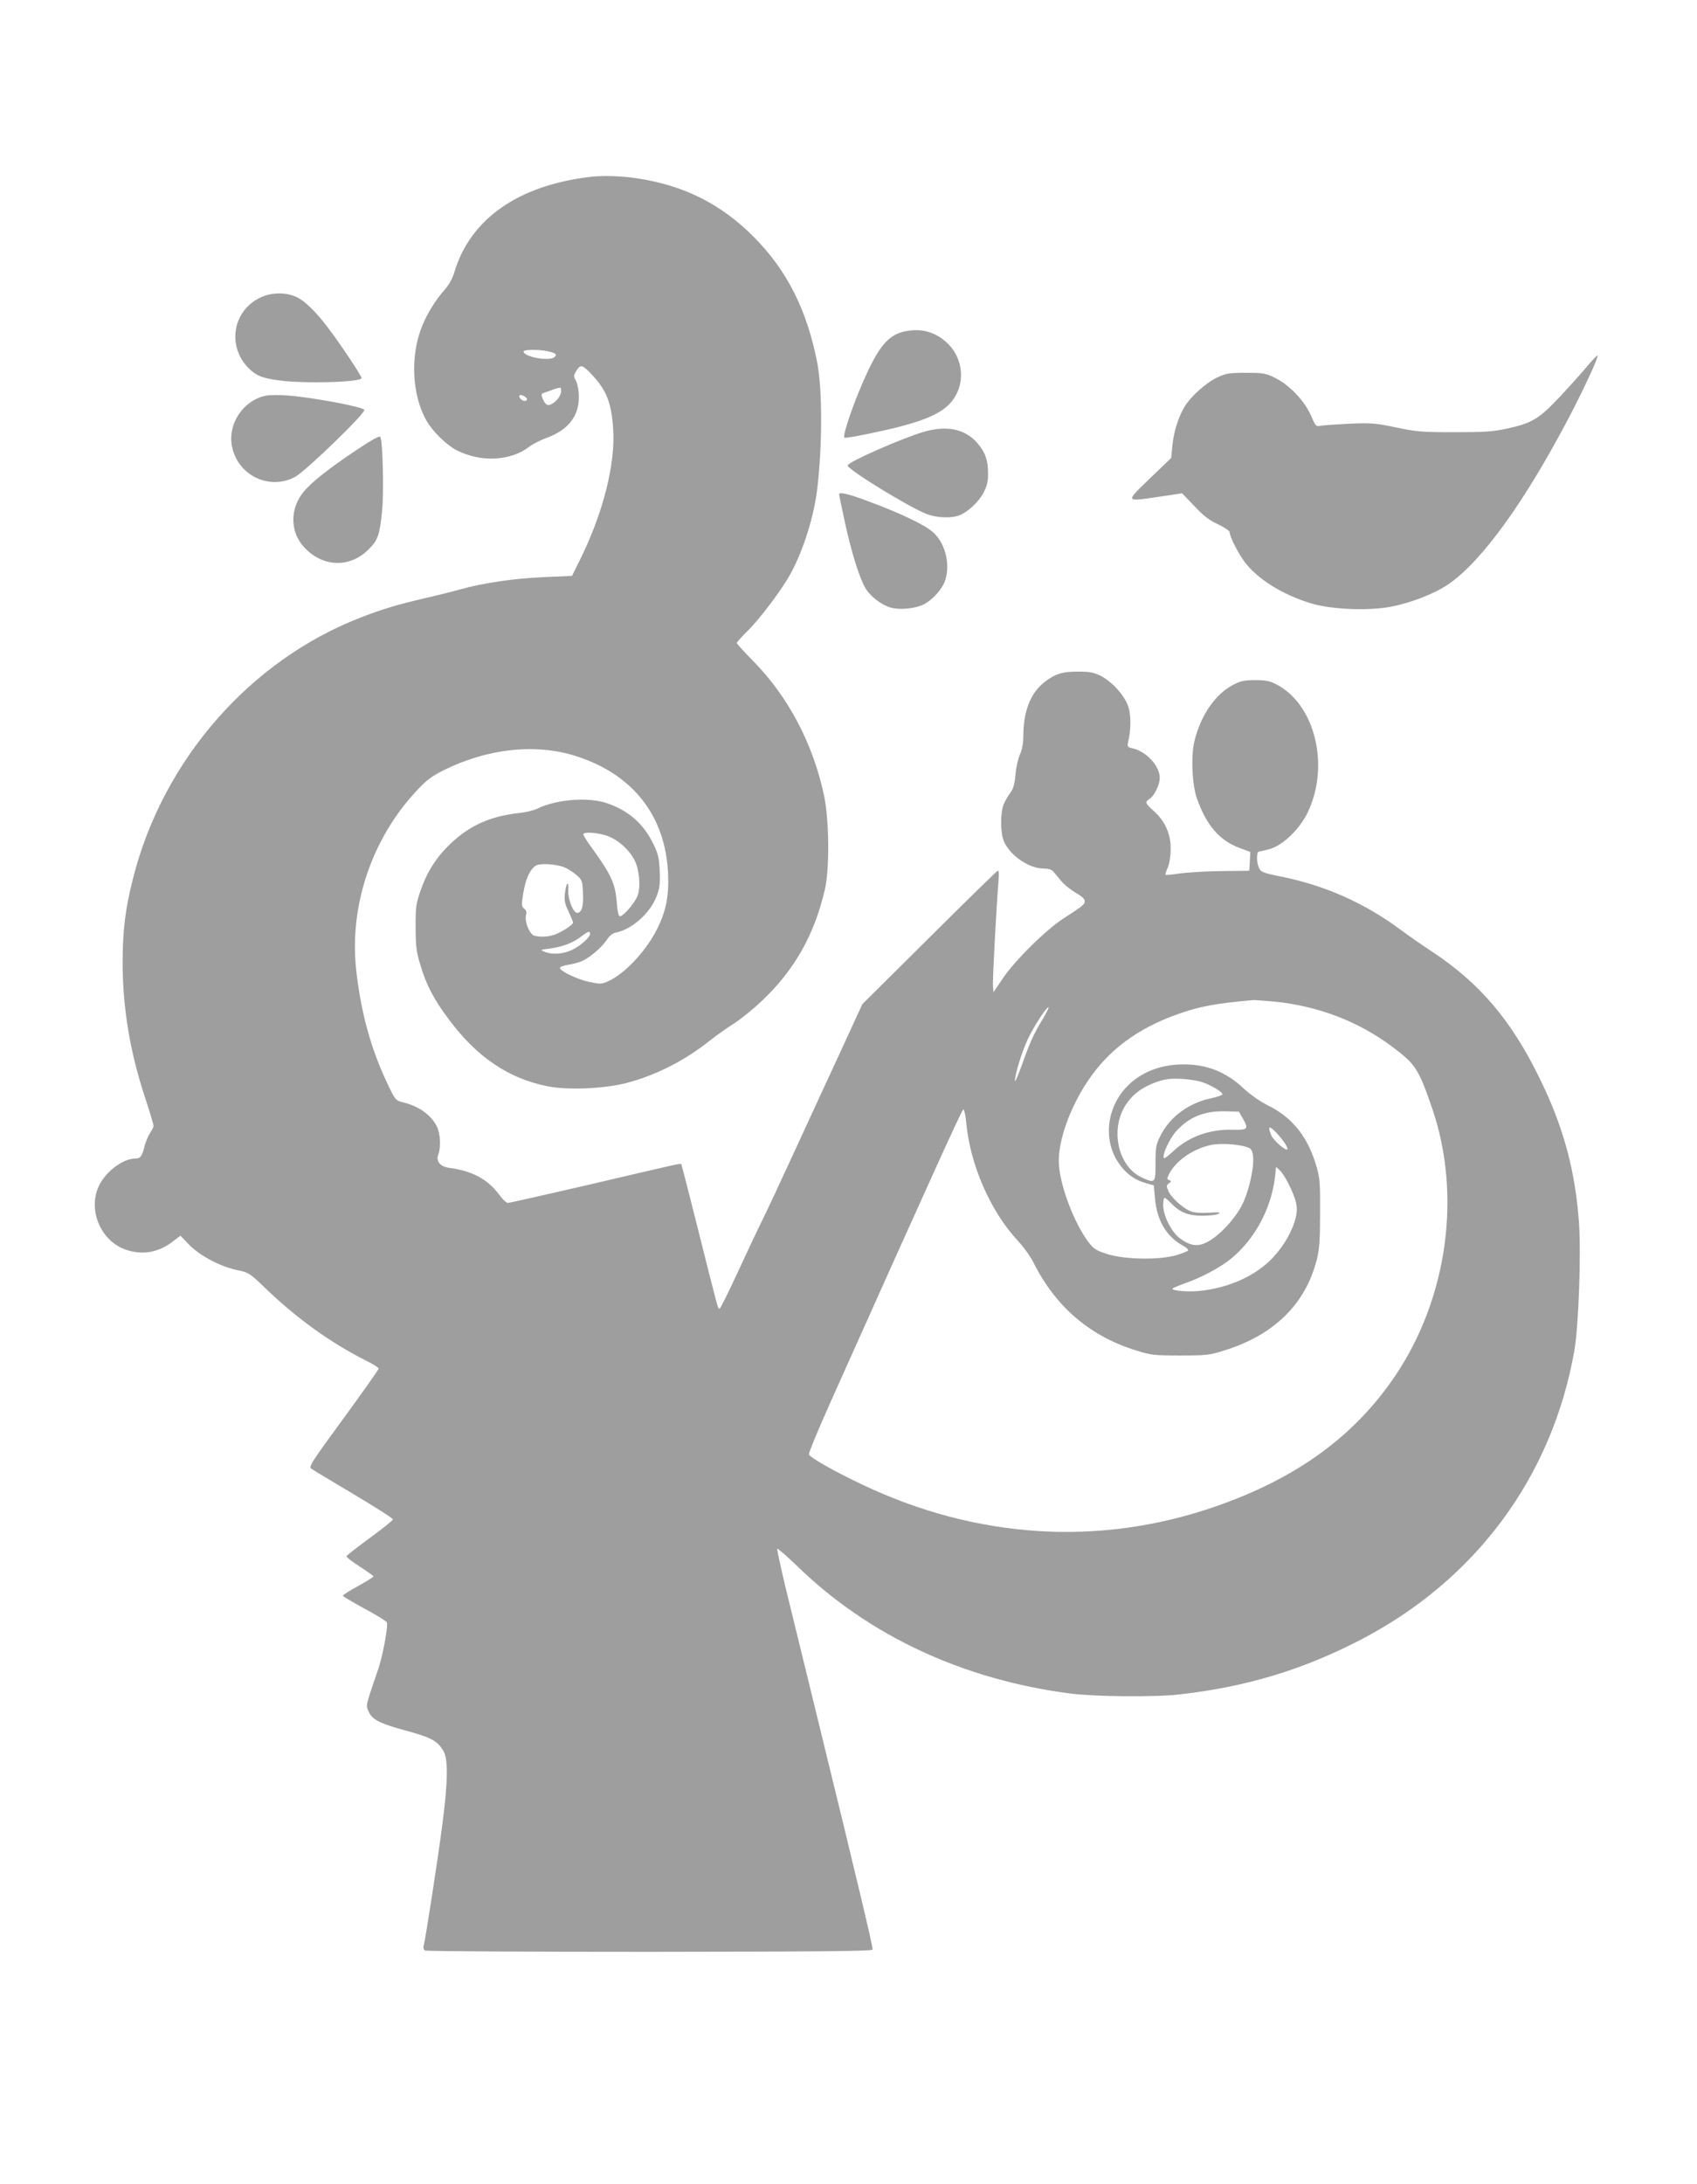
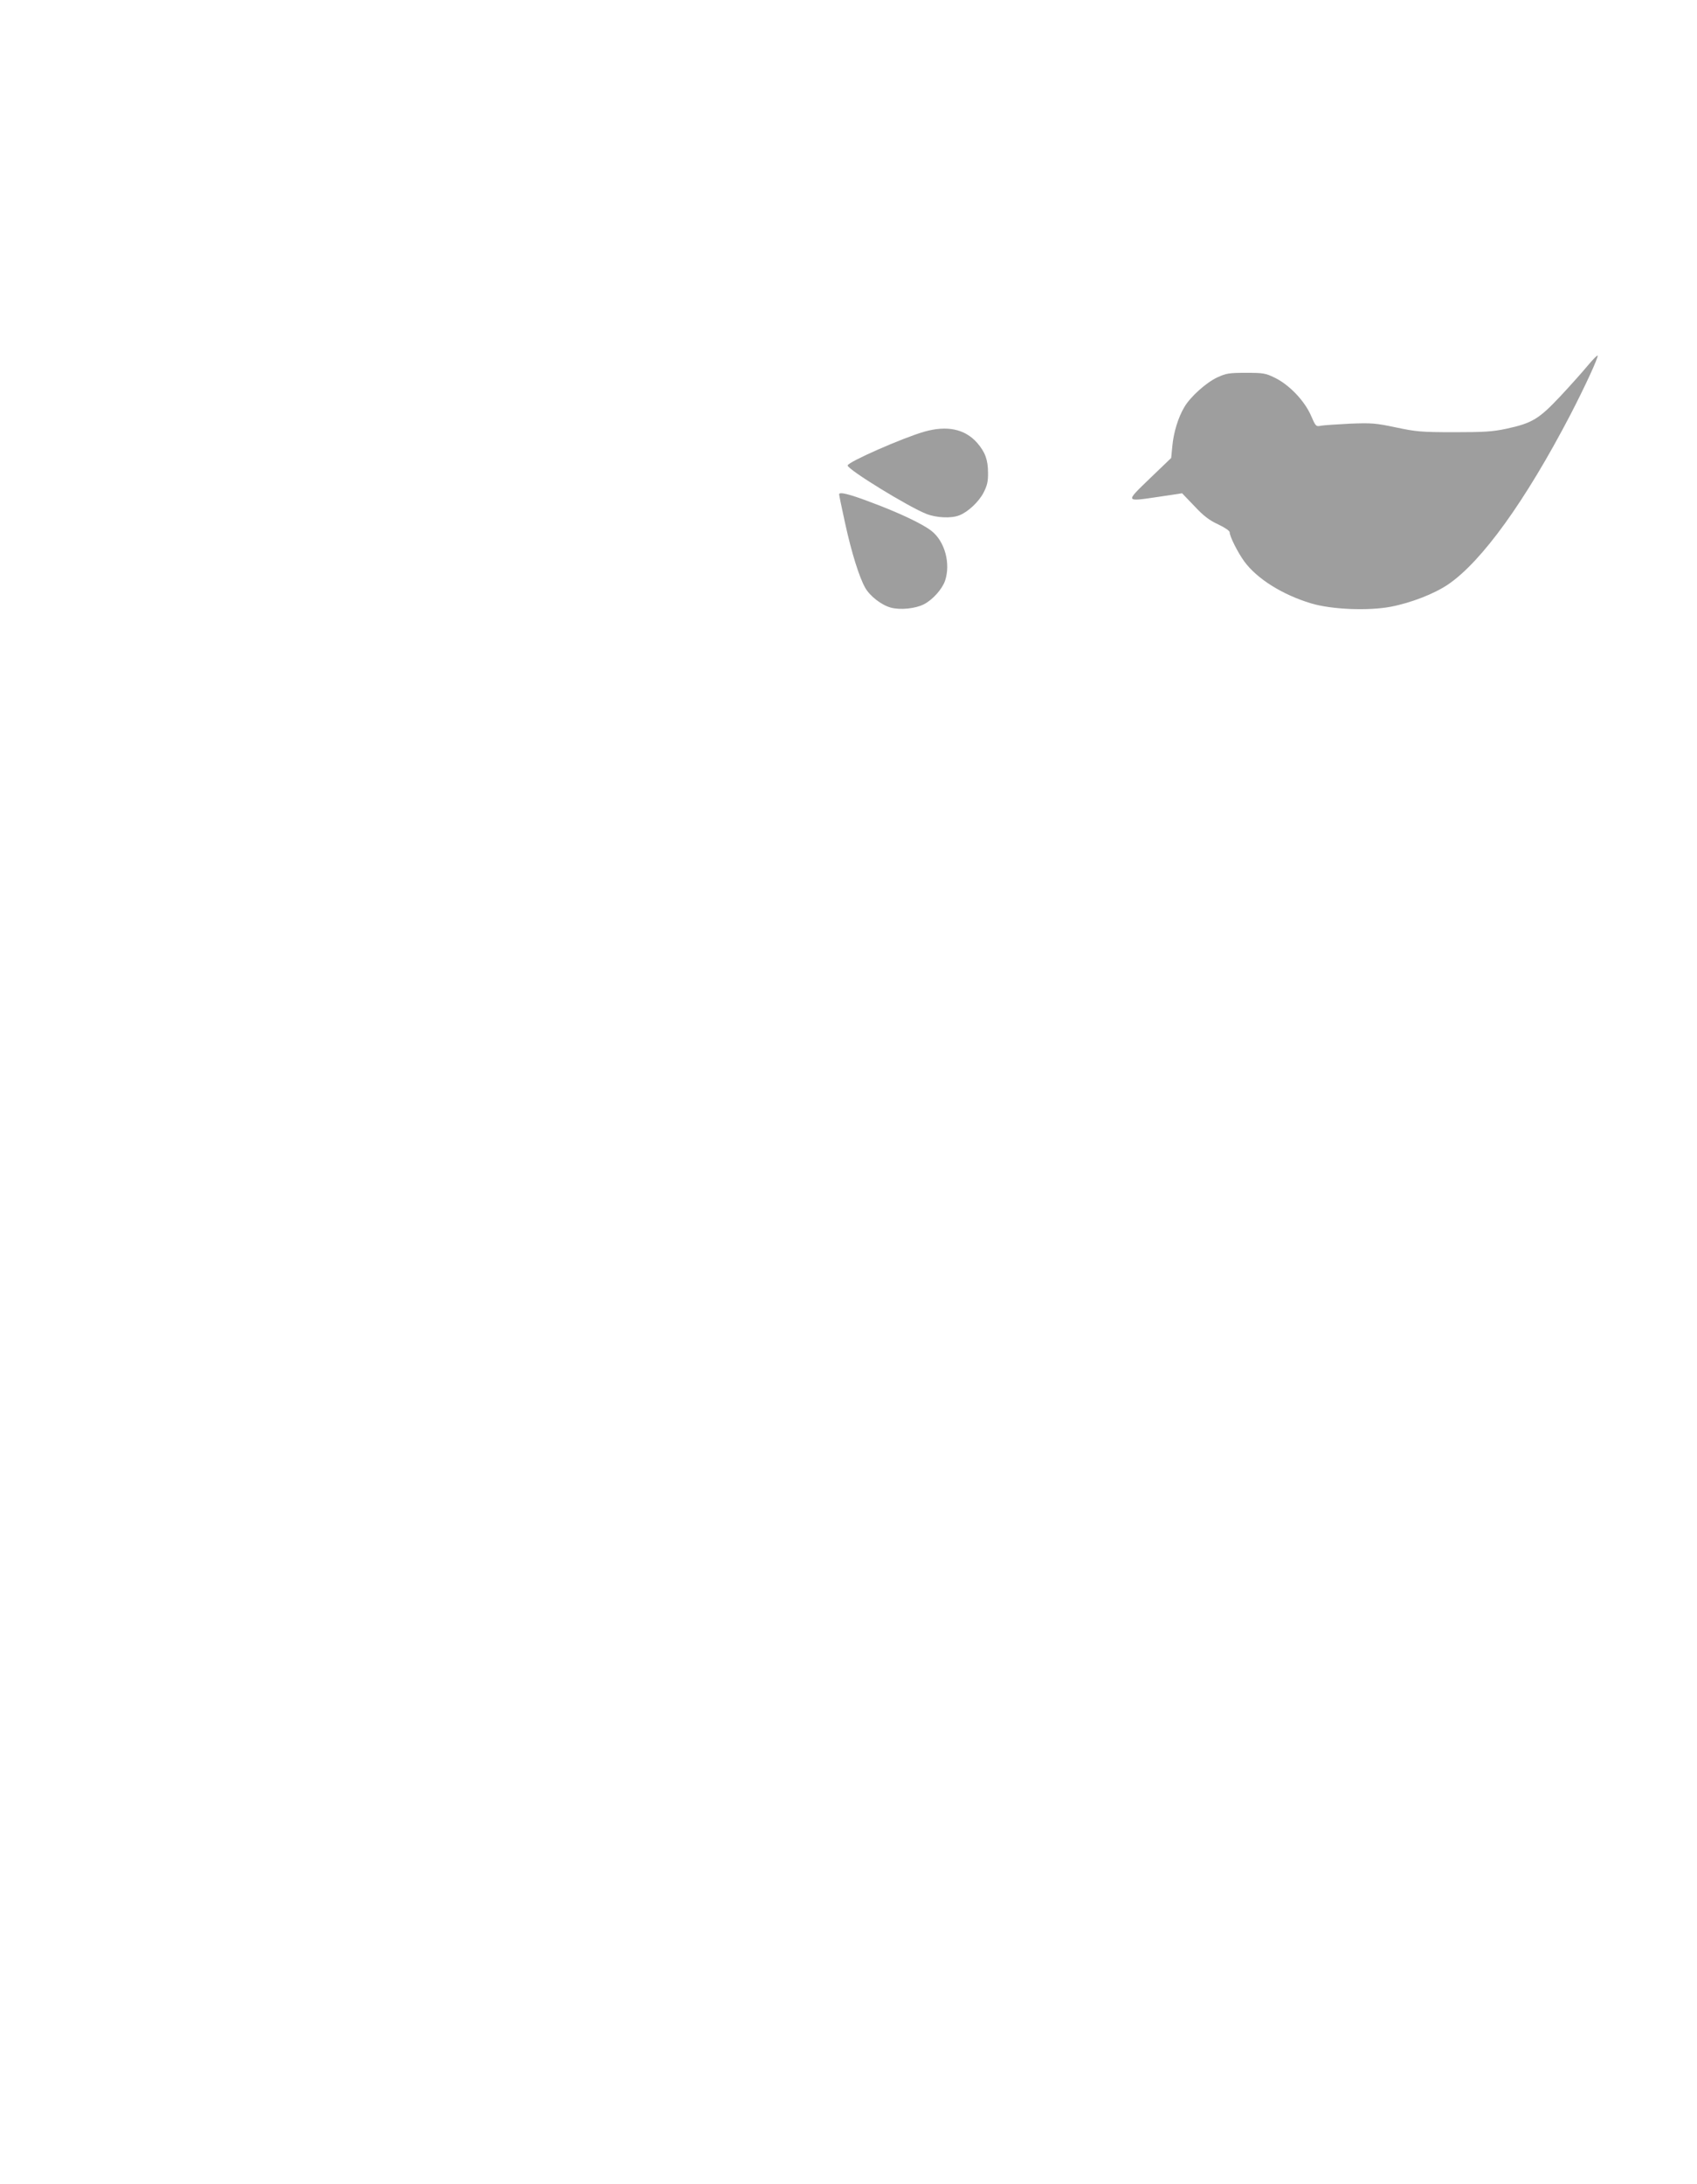
<svg xmlns="http://www.w3.org/2000/svg" version="1.0" width="995pt" height="1280pt" viewBox="0 0 995 1280" preserveAspectRatio="xMidYMid meet">
  <g transform="translate(0,1280) scale(0.1,-0.1)" fill="#9e9e9e" stroke="none">
-     <path d="M3465 11764 c-426 -50 -706 -245 -801 -559 -11 -38 -32 -75 -56 -102 -51 -57 -101 -136 -131 -209 -73 -174 -63 -409 24 -560 34 -61 119 -144 177 -173 141 -72 316 -63 424 20 20 16 66 39 101 52 129 47 192 128 191 242 0 35 -7 73 -16 91 -16 29 -16 33 3 63 23 38 35 34 95 -31 81 -88 109 -160 119 -310 15 -206 -60 -501 -199 -778 l-42 -85 -159 -7 c-175 -7 -361 -34 -500 -73 -49 -14 -139 -36 -200 -50 -164 -38 -248 -63 -375 -112 -653 -251 -1165 -837 -1340 -1531 -46 -181 -61 -307 -61 -497 1 -266 43 -519 132 -789 27 -82 49 -156 49 -164 0 -8 -9 -26 -20 -42 -10 -15 -25 -49 -32 -76 -15 -62 -24 -74 -57 -74 -69 -1 -167 -73 -208 -154 -72 -141 5 -329 155 -380 94 -33 189 -17 270 44 l50 38 53 -55 c65 -65 183 -127 282 -147 66 -14 72 -18 160 -103 186 -179 382 -320 589 -425 43 -21 78 -43 78 -49 0 -6 -93 -137 -206 -292 -192 -262 -205 -283 -188 -295 11 -8 123 -75 249 -150 127 -76 230 -141 229 -147 0 -5 -61 -54 -135 -108 -74 -54 -135 -102 -137 -107 -2 -6 33 -33 77 -61 45 -29 81 -55 81 -58 0 -3 -41 -29 -90 -56 -50 -27 -90 -53 -90 -57 0 -4 57 -37 126 -75 70 -37 129 -74 132 -81 9 -24 -26 -209 -54 -285 -14 -40 -35 -102 -47 -139 -20 -64 -20 -69 -4 -102 21 -45 65 -67 208 -106 159 -43 191 -61 228 -120 29 -48 28 -174 -4 -422 -25 -197 -101 -688 -111 -722 -4 -10 0 -22 7 -27 8 -5 600 -8 1317 -8 1009 1 1304 4 1308 13 4 11 -76 348 -336 1411 -55 226 -129 527 -164 670 -35 143 -61 264 -59 268 3 4 57 -43 121 -105 418 -405 970 -662 1597 -743 143 -19 505 -22 645 -5 391 45 718 144 1058 320 676 351 1123 956 1253 1695 25 144 40 564 27 750 -22 304 -90 558 -228 840 -168 345 -352 562 -635 749 -55 36 -136 92 -180 125 -214 159 -447 263 -710 315 -95 19 -112 26 -122 47 -17 33 -17 99 0 99 7 0 37 7 65 15 75 23 171 115 217 209 134 272 48 635 -179 754 -42 22 -64 26 -126 26 -63 0 -84 -4 -129 -27 -105 -55 -189 -176 -227 -327 -22 -86 -15 -260 14 -340 56 -158 134 -248 254 -291 l59 -22 -3 -55 -3 -55 -165 -2 c-91 -1 -200 -8 -243 -14 -44 -7 -81 -10 -83 -8 -2 2 3 21 13 43 10 23 17 67 17 109 1 87 -34 165 -100 223 -50 44 -52 52 -24 70 27 16 60 84 60 122 0 72 -79 157 -162 175 -26 6 -29 10 -24 34 18 72 18 159 2 209 -22 65 -93 145 -160 180 -42 21 -65 26 -131 26 -95 1 -139 -13 -203 -63 -81 -65 -122 -170 -122 -317 0 -39 -7 -77 -20 -106 -11 -25 -23 -78 -26 -119 -5 -55 -13 -82 -30 -105 -13 -16 -30 -47 -39 -67 -20 -48 -20 -166 0 -215 35 -84 147 -162 233 -162 27 0 47 -6 57 -17 9 -10 30 -35 47 -56 18 -22 56 -52 85 -69 34 -19 53 -36 53 -48 0 -21 -8 -27 -125 -103 -101 -65 -285 -246 -356 -352 l-54 -80 -3 35 c-3 31 20 469 33 623 3 34 1 57 -4 55 -6 -2 -186 -178 -402 -393 l-393 -390 -131 -285 c-73 -157 -194 -420 -270 -585 -76 -165 -159 -343 -185 -395 -26 -52 -91 -191 -145 -307 -54 -117 -102 -213 -106 -213 -10 0 -4 -22 -125 460 -53 212 -98 387 -100 388 -3 5 -29 -1 -575 -129 -235 -54 -434 -99 -442 -99 -8 0 -32 23 -53 52 -65 87 -157 136 -286 153 -57 7 -84 39 -68 80 16 43 12 122 -9 164 -35 68 -105 118 -199 141 -43 11 -45 13 -92 113 -95 200 -153 410 -181 657 -43 377 89 773 353 1055 57 62 88 85 157 120 259 129 543 160 781 83 332 -107 522 -350 537 -688 6 -130 -12 -222 -66 -328 -65 -128 -190 -261 -286 -303 -37 -17 -47 -17 -108 -4 -69 14 -168 61 -174 81 -2 7 16 14 44 19 26 4 63 13 82 21 47 20 117 79 148 125 17 26 35 40 56 44 95 20 200 115 237 213 18 47 21 73 18 147 -3 76 -9 101 -36 156 -56 118 -143 196 -268 240 -110 40 -302 25 -413 -30 -20 -10 -65 -21 -101 -25 -172 -18 -294 -72 -408 -180 -84 -80 -139 -166 -178 -281 -25 -72 -28 -93 -27 -210 0 -111 4 -143 27 -218 35 -119 80 -205 169 -323 163 -219 348 -344 576 -390 122 -24 331 -15 464 19 175 46 343 132 487 247 38 30 101 75 141 100 40 25 115 86 168 136 190 181 305 384 367 649 29 121 26 412 -5 555 -64 301 -209 576 -413 784 -54 55 -98 103 -98 108 0 4 29 37 65 72 66 66 176 210 233 304 79 129 150 343 172 514 32 253 33 595 1 756 -60 306 -177 538 -371 733 -191 193 -410 303 -685 344 -92 14 -196 17 -270 9z m-252 -1023 c47 -11 54 -18 39 -33 -28 -28 -182 0 -182 32 0 12 92 13 143 1z m77 -233 c0 -26 -26 -61 -56 -76 -24 -13 -35 -6 -52 31 -9 22 -9 29 1 32 112 41 107 41 107 13z m-200 -48 c0 -6 -6 -10 -14 -10 -16 0 -38 24 -30 33 9 8 44 -11 44 -23z m474 -2560 c63 -24 126 -81 157 -142 27 -53 36 -151 19 -203 -13 -41 -84 -125 -105 -125 -8 0 -14 25 -18 73 -9 120 -31 168 -152 335 -25 34 -45 67 -45 72 0 17 87 11 144 -10z m-250 -185 c17 -8 47 -27 66 -43 33 -29 35 -34 38 -105 4 -78 -7 -117 -34 -117 -24 0 -56 85 -52 136 2 25 -1 39 -6 34 -5 -5 -11 -32 -14 -59 -4 -41 1 -61 22 -104 14 -30 26 -59 26 -64 0 -13 -66 -56 -109 -71 -37 -13 -83 -15 -118 -6 -28 8 -58 82 -49 120 5 19 2 30 -11 39 -15 11 -16 20 -6 84 15 98 49 164 88 173 40 9 121 0 159 -17z m146 -388 c0 -21 -61 -74 -110 -96 -51 -23 -115 -27 -157 -9 -27 11 -26 12 32 19 76 11 132 32 181 69 43 33 54 36 54 17z m4011 -397 c259 -26 494 -116 694 -266 135 -101 152 -128 231 -356 175 -507 93 -1112 -214 -1569 -240 -357 -582 -605 -1061 -770 -678 -234 -1399 -188 -2071 133 -166 79 -299 155 -307 174 -3 7 57 152 133 321 564 1259 763 1698 772 1701 5 1 13 -30 17 -75 23 -250 142 -522 304 -696 32 -34 73 -91 91 -127 131 -261 333 -433 606 -516 82 -26 103 -28 254 -28 152 0 172 2 254 28 294 90 479 271 546 531 16 62 20 113 20 273 1 173 -1 206 -20 272 -49 173 -140 289 -281 359 -50 25 -106 64 -146 101 -105 99 -218 143 -358 142 -136 -1 -253 -49 -334 -137 -113 -123 -132 -305 -45 -437 42 -63 92 -101 159 -121 l50 -14 7 -77 c12 -131 68 -225 167 -278 18 -10 30 -22 27 -27 -3 -4 -34 -17 -68 -27 -99 -29 -299 -26 -401 5 -70 22 -83 30 -114 70 -88 116 -175 350 -175 476 -1 127 67 315 167 465 123 186 294 313 535 398 128 45 222 62 441 81 9 0 63 -4 120 -9z m-1354 -97 c-57 -94 -78 -141 -123 -268 -24 -66 -43 -111 -43 -100 -1 35 39 166 74 242 34 74 114 197 123 189 2 -3 -12 -31 -31 -63z m943 -379 c58 -23 111 -57 107 -68 -2 -5 -30 -15 -63 -22 -133 -27 -246 -110 -301 -222 -25 -51 -28 -67 -28 -159 1 -117 -2 -120 -80 -84 -145 67 -190 295 -86 438 41 57 93 93 170 121 55 19 80 22 151 19 49 -3 104 -12 130 -23z m227 -209 c36 -63 30 -68 -62 -66 -135 3 -255 -41 -346 -126 -27 -25 -51 -44 -54 -41 -14 14 30 111 71 158 76 84 165 120 289 117 l79 -2 23 -40z m206 -94 c37 -41 61 -80 55 -87 -10 -10 -81 52 -94 82 -25 59 -11 61 39 5z m-191 -71 c32 -9 38 -16 44 -47 11 -59 -20 -207 -61 -290 -41 -84 -135 -185 -206 -222 -56 -29 -98 -24 -159 20 -51 37 -100 133 -100 197 0 23 4 42 8 42 5 0 21 -14 38 -31 51 -54 100 -74 184 -74 41 0 84 5 94 11 15 9 4 10 -51 7 -41 -3 -85 -1 -106 6 -46 15 -121 82 -137 122 -12 28 -11 33 4 44 15 11 15 13 1 19 -14 5 -14 8 0 36 40 78 141 148 247 170 49 10 145 6 200 -10z m253 -218 c46 -93 56 -137 44 -190 -18 -82 -68 -170 -136 -243 -101 -107 -262 -179 -434 -195 -71 -7 -167 3 -153 15 5 4 38 18 74 31 94 32 207 93 269 144 139 115 234 291 257 479 l6 58 23 -21 c12 -11 35 -47 50 -78z" />
-     <path d="M1522 11054 c-159 -79 -191 -285 -64 -412 44 -44 79 -58 175 -71 149 -21 487 -11 487 13 0 14 -133 213 -202 302 -71 93 -134 153 -181 174 -63 29 -150 27 -215 -6z" />
-     <path d="M5311 10859 c-94 -18 -149 -77 -226 -242 -71 -151 -147 -368 -134 -382 3 -3 60 6 127 20 296 60 427 108 494 183 92 102 82 262 -24 357 -66 60 -148 82 -237 64z" />
    <path d="M9310 10658 c-29 -35 -101 -116 -161 -180 -126 -134 -165 -158 -318 -191 -80 -17 -131 -20 -306 -20 -190 0 -222 3 -340 28 -119 25 -142 27 -270 22 -77 -4 -153 -9 -170 -12 -29 -6 -31 -4 -59 61 -38 86 -127 179 -211 220 -55 27 -69 29 -170 29 -99 0 -116 -3 -168 -27 -66 -31 -158 -114 -193 -174 -36 -61 -62 -145 -70 -226 l-7 -72 -125 -120 c-146 -141 -148 -137 56 -107 l133 20 72 -75 c53 -57 87 -83 139 -107 40 -19 68 -38 68 -47 0 -24 48 -119 86 -171 74 -101 224 -195 391 -245 118 -36 334 -45 467 -20 120 23 256 76 337 131 199 136 453 489 717 995 83 160 166 339 159 346 -2 3 -28 -23 -57 -58z" />
-     <path d="M1559 10481 c-134 -27 -227 -168 -198 -301 36 -168 219 -255 369 -175 62 33 416 376 406 393 -12 19 -319 76 -461 85 -44 3 -96 2 -116 -2z" />
    <path d="M5419 10270 c-128 -37 -449 -178 -449 -198 0 -24 359 -244 462 -284 59 -23 146 -27 193 -8 50 19 114 79 142 133 21 41 27 66 26 117 0 75 -17 121 -64 175 -72 81 -176 103 -310 65z" />
-     <path d="M2088 10161 c-155 -103 -259 -185 -306 -241 -83 -99 -83 -236 1 -327 109 -118 268 -123 378 -13 56 56 66 85 80 235 10 111 3 402 -11 424 -5 9 -49 -16 -142 -78z" />
    <path d="M4920 9903 c0 -6 16 -82 35 -169 38 -174 83 -317 118 -379 28 -49 95 -101 150 -116 55 -15 144 -6 193 19 52 26 108 89 125 138 34 101 -1 231 -79 292 -51 41 -191 107 -352 167 -131 50 -190 64 -190 48z" />
  </g>
</svg>